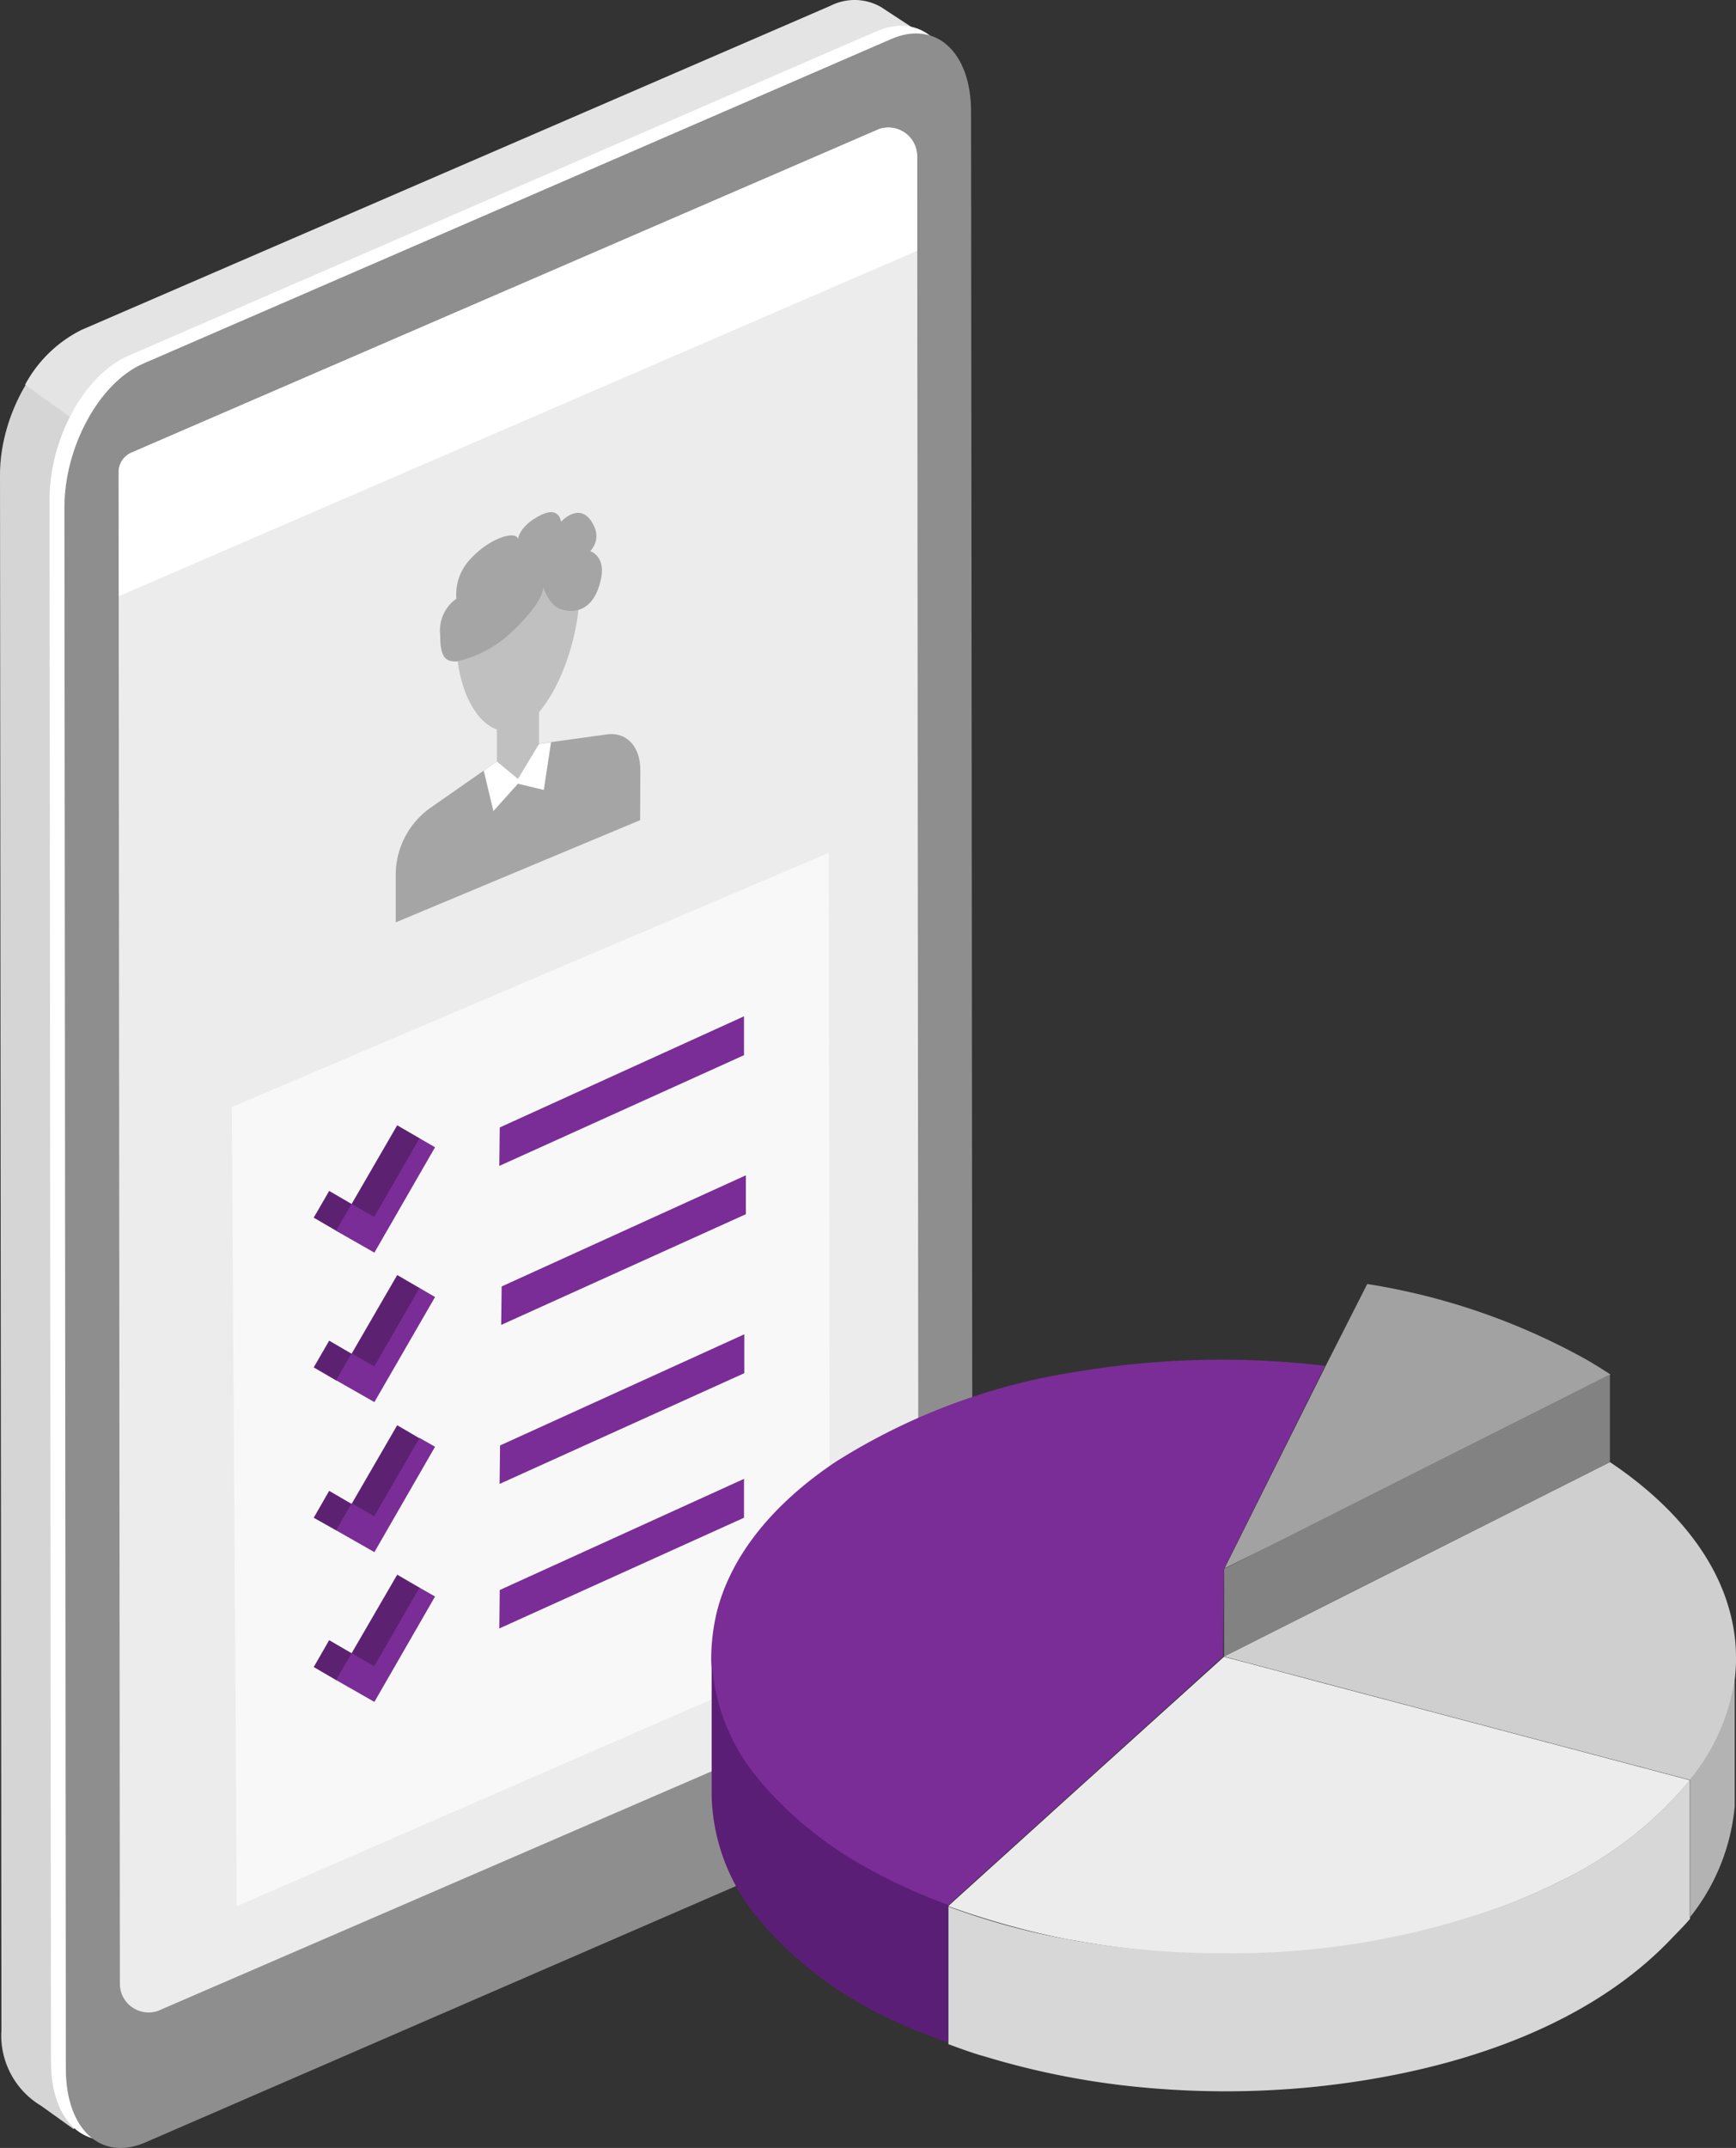
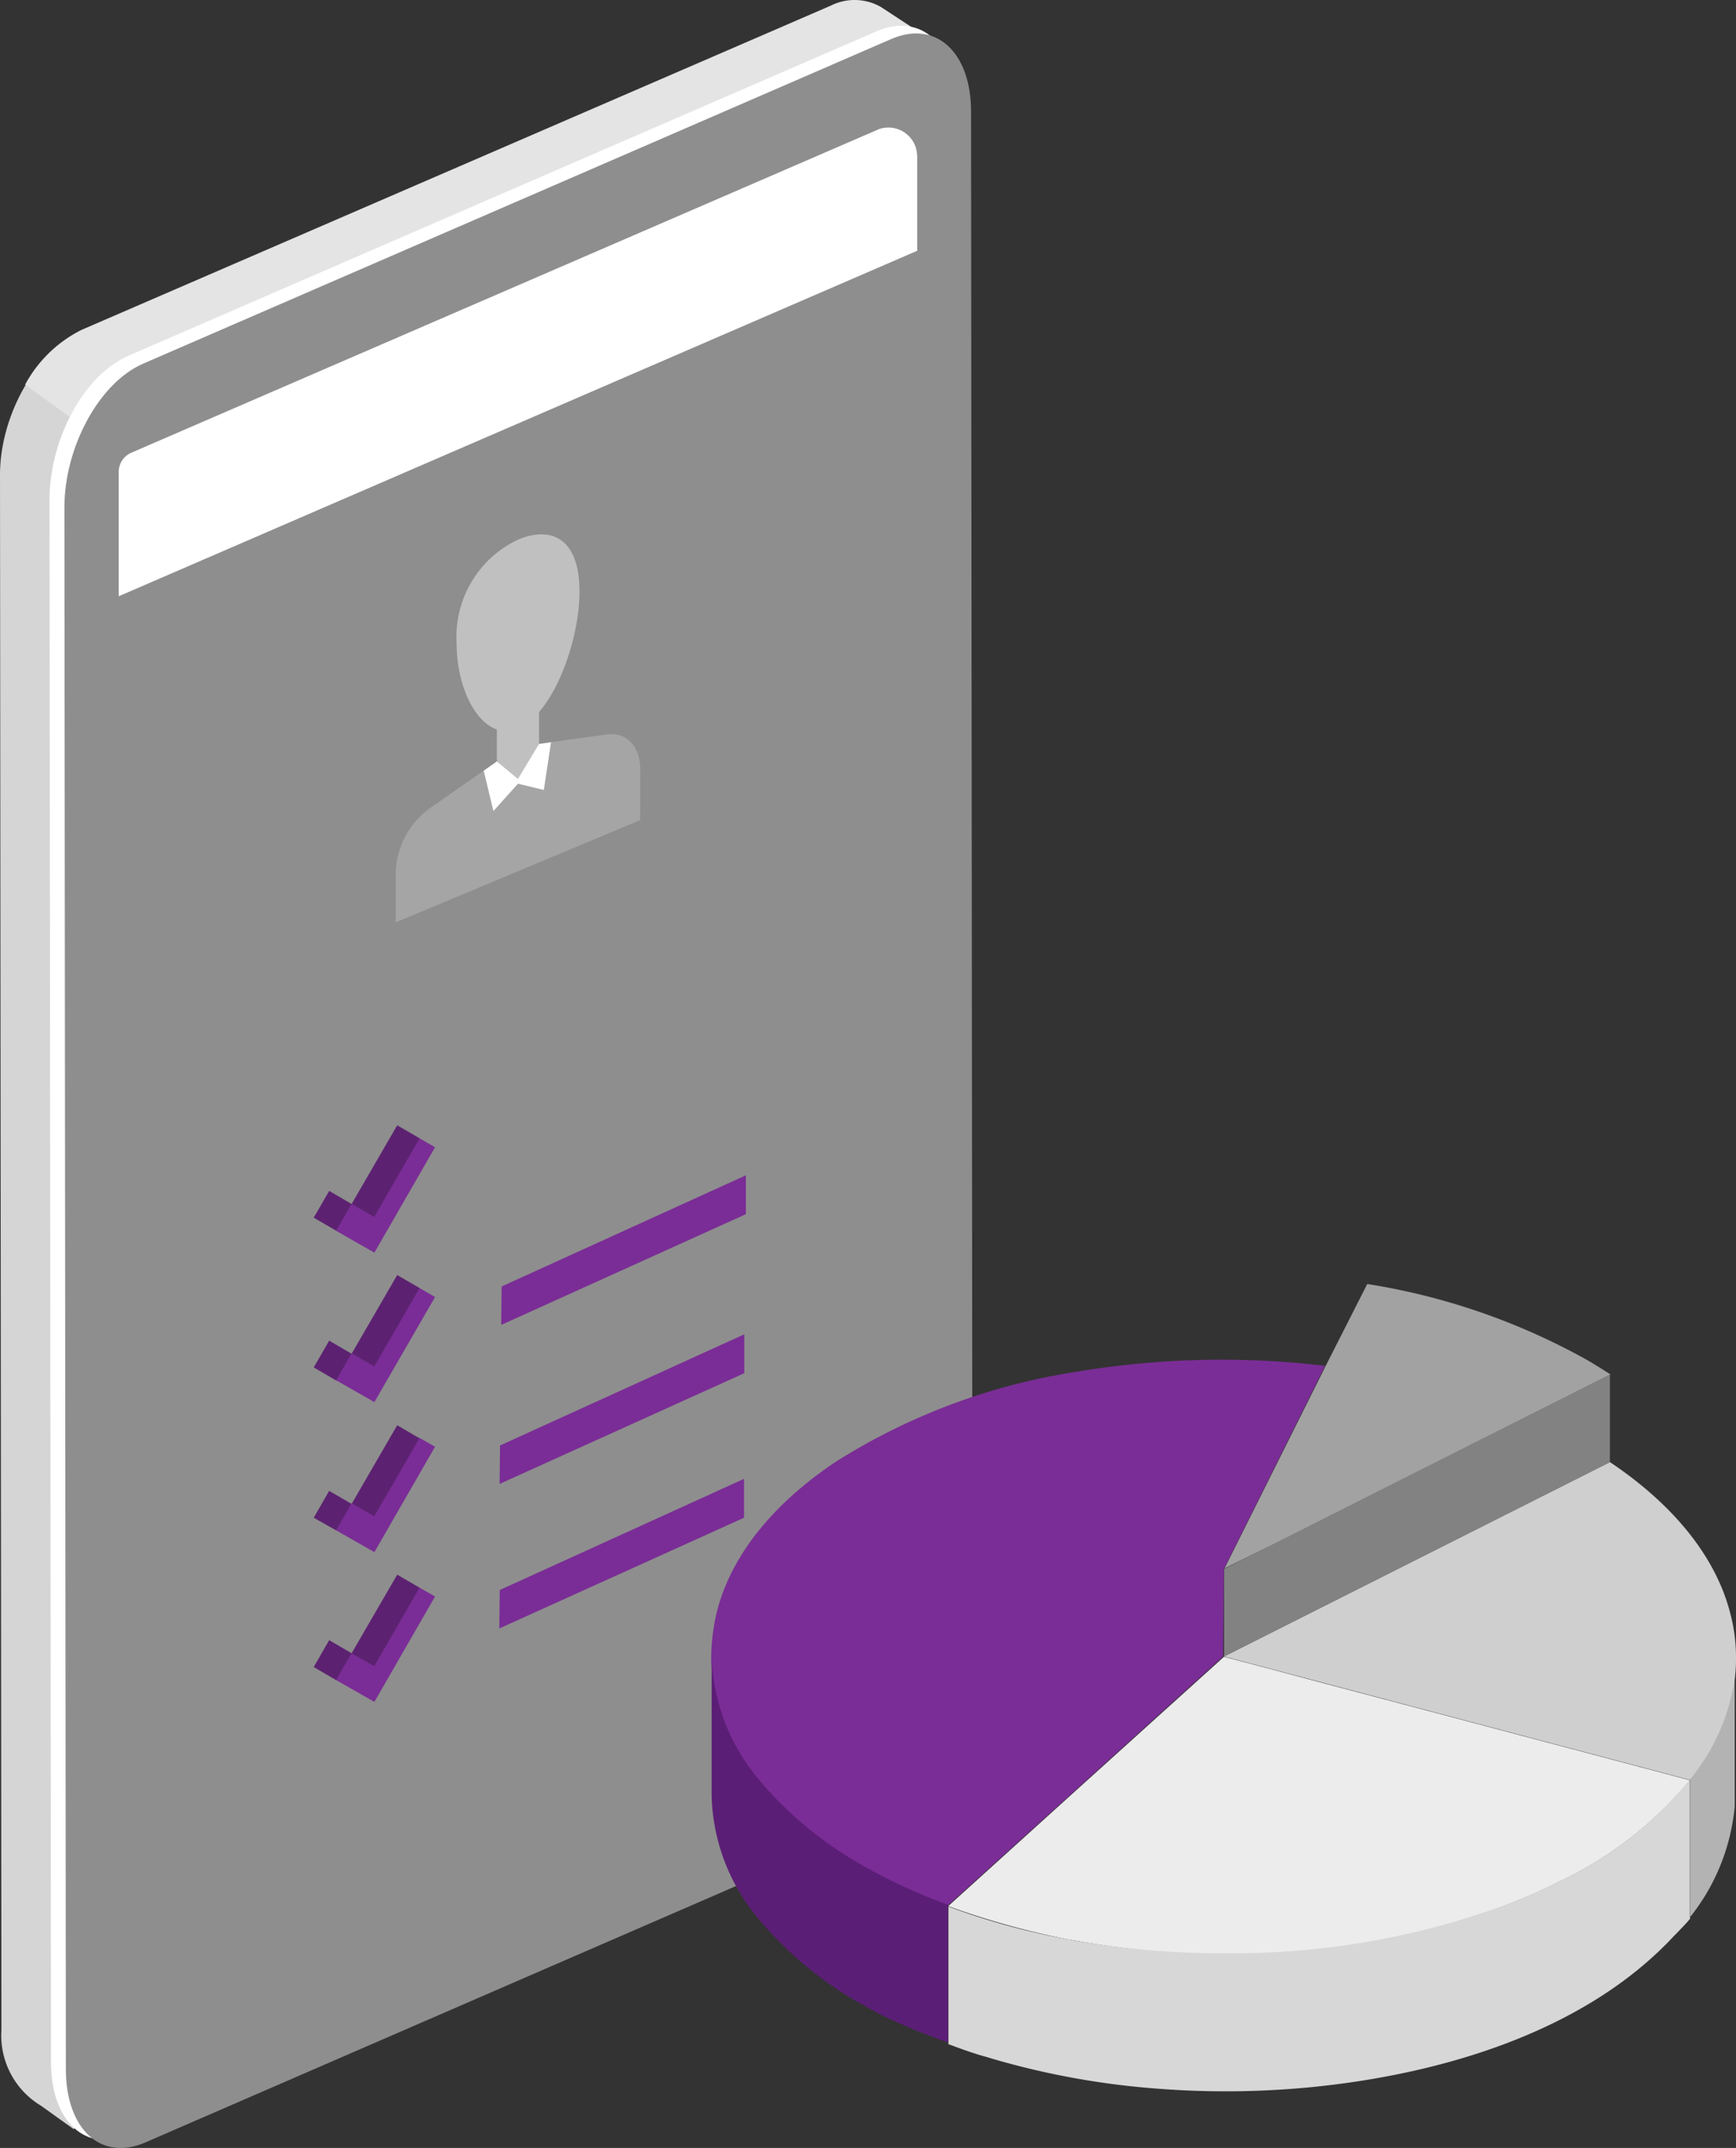
<svg xmlns="http://www.w3.org/2000/svg" id="Layer_1" data-name="Layer 1" viewBox="0 0 120.19 148.6">
  <rect x="0" y="0" width="120.19" height="148.6" fill="#333333" stroke="none" />
  <g id="Group_2183" data-name="Group 2183">
    <path id="Path_2251" data-name="Path 2251" d="M5.09,147.29l52.53-23.72c3.1-1.34,5.62-5.78,5.62-9.91L63.14,5.55c0-4.13-2.53-6.38-5.64-5L5.62,22.94C2.52,24.29,0,28.72,0,32.85l.1,107.6a5.66,5.66,0,0,0,2.74,5.23Z" style="fill:#d5d5d5" />
    <path id="Path_2252" data-name="Path 2252" d="M36.59,51.86s26.68,65.83,26.67,61.7l.9-111L61,.49a3.67,3.67,0,0,0-3.48-.1L5.65,22.82a9,9,0,0,0-3.91,3.79Z" style="fill:#e4e4e4" />
    <path id="Path_2253" data-name="Path 2253" d="M9.05,147.68,60.8,125.23c3.11-1.34,5.5-5.8,5.5-9.93L66.2,7.19c0-4.13-2.46-6.38-5.57-5L8.89,24.61c-3.1,1.35-5.46,5.8-5.46,9.94l.1,108.11C3.53,146.78,5.93,149,9.05,147.68Z" style="fill:#fff" />
    <path id="Path_2254" data-name="Path 2254" d="M10.08,148.21l51.76-22.45c3.11-1.34,5.5-5.8,5.49-9.93L67.23,7.72c0-4.13-2.46-6.38-5.57-5L9.93,25.15C6.82,26.49,4.46,31,4.46,35.08l.1,108.11C4.58,147.32,7,149.56,10.08,148.21Z" style="fill:#8e8e8e" />
-     <path id="Path_2255" data-name="Path 2255" d="M8.21,32.7a1.48,1.48,0,0,1,.87-1.38l51.8-22.4a2,2,0,0,1,2.52,1.29,2.35,2.35,0,0,1,.1.59l.08,93.71h0v10.84a1.45,1.45,0,0,1-.87,1.38l-51.8,22.4a2,2,0,0,1-2.52-1.29,2,2,0,0,1-.09-.59L8.22,43.54h0Z" style="fill:#ececec" />
    <path id="Path_2256" data-name="Path 2256" d="M8.22,41.25V32.7a1.45,1.45,0,0,1,.87-1.38l51.8-22.4a2,2,0,0,1,2.51,1.27,2.51,2.51,0,0,1,.1.61v6.55Z" style="fill:#fff" />
    <g id="Group_2107" data-name="Group 2107">
-       <path id="Path_2263-2" data-name="Path 2263-2" d="M16.39,131.88,57.46,114l-.08-55L16.05,76.59Z" style="fill:#f8f8f8" />
-     </g>
-     <path id="Path_2264" data-name="Path 2264" d="M34.57,80.66,51.51,73l0-2.69L34.6,78Z" style="fill:#7a2d96" />
+       </g>
    <path id="Path_2265" data-name="Path 2265" d="M34.7,91.66,51.64,84l0-2.69L34.73,89Z" style="fill:#7a2d96" />
    <path id="Path_2268" data-name="Path 2268" d="M34.59,102.66,51.53,95l0-2.69L34.62,100Z" style="fill:#7a2d96" />
    <path id="Path_2272" data-name="Path 2272" d="M34.57,112.66,51.51,105l0-2.69L34.6,110Z" style="fill:#7a2d96" />
    <g id="Group_2100" data-name="Group 2100">
      <path id="Path_4690" data-name="Path 4690" d="M44.32,56.74,27.4,63.81V60.35a5.69,5.69,0,0,1,2.34-4.42l6.12-4.27L42,50.81c1.37-.19,2.33.82,2.33,2.46Z" style="fill:#a5a5a5" />
      <path id="Path_4691" data-name="Path 4691" d="M40.12,40.91c0-3.61-1.9-4.56-4.25-3.58a7.44,7.44,0,0,0-4.26,7.14c0,3.6,1.91,6.91,4.26,5.93S40.12,44.52,40.12,40.91Z" style="fill:silver" />
-       <path id="Path_4692" data-name="Path 4692" d="M37.6,40.61c.06,1-2,3.09-3,3.8a8,8,0,0,1-3,1.35c-.58,0-1.14-.06-1.12-1.82a2.68,2.68,0,0,1,1.12-2.52,3.52,3.52,0,0,1,.9-2.67c1.4-1.58,3.31-2.1,3.37-1.41s-.49-.65,1.52-1.68c1.35-.7,1.45.44,1.45.44s1.47-1.64,2.34.42a1.5,1.5,0,0,1-.32,1.61s1.12.33.73,2c-.52,2.3-2,2.29-2.8,2S37.6,40.61,37.6,40.61Z" style="fill:#a5a5a5" />
      <path id="Path_4693" data-name="Path 4693" d="M37.32,53.28,34.4,54.5v-5l2.92-1.22Z" style="fill:silver" />
      <path id="Path_4694" data-name="Path 4694" d="M34.4,52.68l1.46,1.21,1.46-2.42.83-.12-.5,3.3-1.79-.43-1.7,1.89-.67-2.79Z" style="fill:#fff" />
    </g>
    <path id="Path_5113" data-name="Path 5113" d="M120.1,116c0,2.67,0,8.42,0,8.5s0,.32,0,.48a14.38,14.38,0,0,1-3.08,7.64c0-.81,0-9.52,0-9.52A14.25,14.25,0,0,0,120.1,116Z" style="fill:#b3b3b3" />
    <path id="Path_2447" data-name="Path 2447" d="M91.78,94.5l-7,14,4.07-2h0l5.81-2.93h0l16.84-8.48c-.57-.37-1.14-.73-1.74-1.07a45.82,45.82,0,0,0-15.1-5.19L91.78,94.5" style="fill:#a2a2a2" />
    <path id="Path_2448" data-name="Path 2448" d="M120.19,114.6a11.93,11.93,0,0,0-.38-2.92c-1-4-4-7.62-8.35-10.53h0l-20.4,10.27h0l-6.32,3.18,4.16,1.1h0l8.23,2.18h0L117,123.14h0a14.26,14.26,0,0,0,3.12-7.1h0A11.6,11.6,0,0,0,120.19,114.6Z" style="fill:#cfcfcf" />
    <path id="Path_2449" data-name="Path 2449" d="M94.63,103.56h0l-5.81,2.93h0l-4.07,2.05v6.06h0l6.31-3.18,0,0v0l20.4-10.26V95.09Z" style="fill:#828282" />
    <path id="Path_2450" data-name="Path 2450" d="M117,123.16h0L97.13,117.9h0l-5.79-1.53-2.44-.65h0l-1.88-.5h0l-2.28-.6h0L74.35,124h0l-8.7,7.87h0a56.32,56.32,0,0,0,8.48,2.34l.07,0a59.64,59.64,0,0,0,10.67,1A55.28,55.28,0,0,0,104,131.9a38.76,38.76,0,0,0,3.81-1.65h0A26.47,26.47,0,0,0,117,123.16Zm-32.25,1Zm10.36,2.74h0Z" style="fill:#ececec" />
    <path id="Path_2451" data-name="Path 2451" d="M117,132.65h0c0-.8,0-9.51,0-9.51a26.42,26.42,0,0,1-9.17,7.09h0a37.68,37.68,0,0,1-3.81,1.64,55,55,0,0,1-19.14,3.26,59.54,59.54,0,0,1-11.15-1h0a49,49,0,0,1-8.07-2.23v9.52h0c.63.23,1.24.46,1.91.67.2.07.43.13.64.19a55,55,0,0,0,11.45,2.18,61.18,61.18,0,0,0,11.16-.07c8.84-.88,18.83-3.75,25.07-10.45,0,0,.83-.83,1.12-1.2v-.06Z" style="fill:#d7d7d7" />
    <path id="Path_2452" data-name="Path 2452" d="M84.74,108.54l7-14.05a60.77,60.77,0,0,0-17.14.4,43.57,43.57,0,0,0-16.77,6.26c-4.34,2.91-7.29,6.53-8.24,10.53a14.38,14.38,0,0,0-.35,2.92h0v.23h0a13.75,13.75,0,0,0,3.23,8.3c.23.3.49.59.75.88h0a26.44,26.44,0,0,0,6.47,5.11,38.48,38.48,0,0,0,5.89,2.75h0l8.7-7.86h0l10.4-9.41" style="fill:#7a2d96" />
    <path id="Path_2453" data-name="Path 2453" d="M59.75,129.07A26.41,26.41,0,0,1,53.31,124c-.25-.28-.58-.65-.79-.91a13.82,13.82,0,0,1-3.25-8.53V124h0v.27h0a13.74,13.74,0,0,0,3.16,8.38,25.39,25.39,0,0,0,7.22,6c.42.24.86.48,1.3.71A37.74,37.74,0,0,0,64.8,141c.27.11.58.21.84.3v-9.52A38.48,38.48,0,0,1,59.75,129.07Z" style="fill:#5b1e76" />
    <g id="Group_2177" data-name="Group 2177">
      <g id="Group_2177-2" data-name="Group 2177-2">
        <path id="Path_2603" data-name="Path 2603" d="M25.94,84.25l-1.64-.88,3.2-5.52,1.57.91Z" style="fill:#5c2271" />
      </g>
      <g id="Group_2178" data-name="Group 2178">
        <path id="Path_2604" data-name="Path 2604" d="M23.3,85.16l-1.58-.92,1.07-1.85,1.58.92Z" style="fill:#5c2271" />
      </g>
      <g id="Group_2179" data-name="Group 2179">
        <path id="Path_2605" data-name="Path 2605" d="M29.05,78.75l1.07.62-4.2,7.29-2.65-1.51,1.07-1.86,1.57.9Z" style="fill:#7a2d96" />
      </g>
    </g>
    <g id="Group_2180" data-name="Group 2180">
      <g id="Group_2177-3" data-name="Group 2177-3">
        <path id="Path_2603-2" data-name="Path 2603-2" d="M25.94,94.61l-1.64-.88,3.2-5.52,1.57.91Z" style="fill:#5c2271" />
      </g>
      <g id="Group_2178-2" data-name="Group 2178-2">
        <path id="Path_2604-2" data-name="Path 2604-2" d="M23.3,95.52l-1.58-.92,1.07-1.85,1.58.92Z" style="fill:#5c2271" />
      </g>
      <g id="Group_2179-2" data-name="Group 2179-2">
        <path id="Path_2605-2" data-name="Path 2605-2" d="M29.05,89.11l1.07.62L25.92,97l-2.65-1.51,1.07-1.86,1.57.9Z" style="fill:#7a2d96" />
      </g>
    </g>
    <g id="Group_2181" data-name="Group 2181">
      <g id="Group_2177-4" data-name="Group 2177-4">
        <path id="Path_2603-3" data-name="Path 2603-3" d="M25.94,105l-1.64-.88,3.2-5.52,1.57.92Z" style="fill:#5c2271" />
      </g>
      <g id="Group_2178-3" data-name="Group 2178-3">
        <path id="Path_2604-3" data-name="Path 2604-3" d="M23.3,105.89,21.72,105l1.07-1.86,1.58.92Z" style="fill:#5c2271" />
      </g>
      <g id="Group_2179-3" data-name="Group 2179-3">
        <path id="Path_2605-3" data-name="Path 2605-3" d="M29.05,99.48l1.07.61-4.2,7.29-2.65-1.51L24.34,104l1.57.9Z" style="fill:#7a2d96" />
      </g>
    </g>
    <g id="Group_2182" data-name="Group 2182">
      <g id="Group_2177-5" data-name="Group 2177-5">
        <path id="Path_2603-4" data-name="Path 2603-4" d="M25.94,115.33l-1.64-.88,3.2-5.51,1.57.91Z" style="fill:#5c2271" />
      </g>
      <g id="Group_2178-4" data-name="Group 2178-4">
        <path id="Path_2604-4" data-name="Path 2604-4" d="M23.3,116.25l-1.58-.92,1.07-1.86,1.58.92Z" style="fill:#5c2271" />
      </g>
      <g id="Group_2179-4" data-name="Group 2179-4">
        <path id="Path_2605-4" data-name="Path 2605-4" d="M29.05,109.84l1.07.61-4.2,7.29-2.65-1.51,1.07-1.85,1.57.89Z" style="fill:#7a2d96" />
      </g>
    </g>
  </g>
</svg>